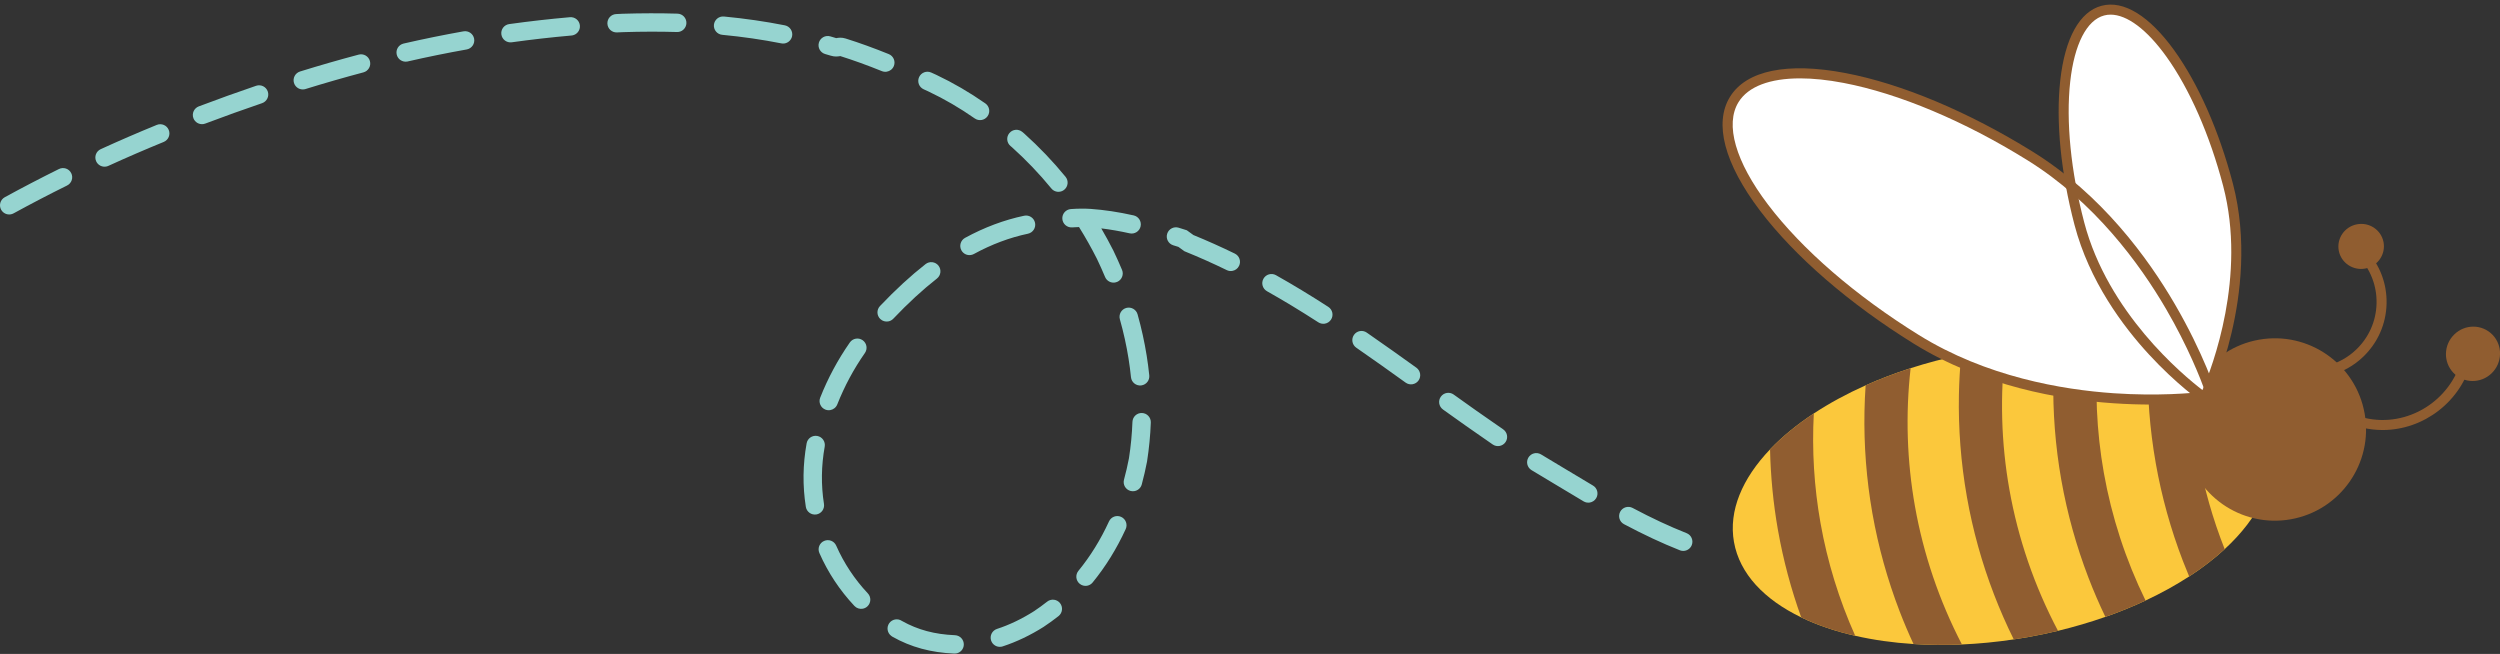
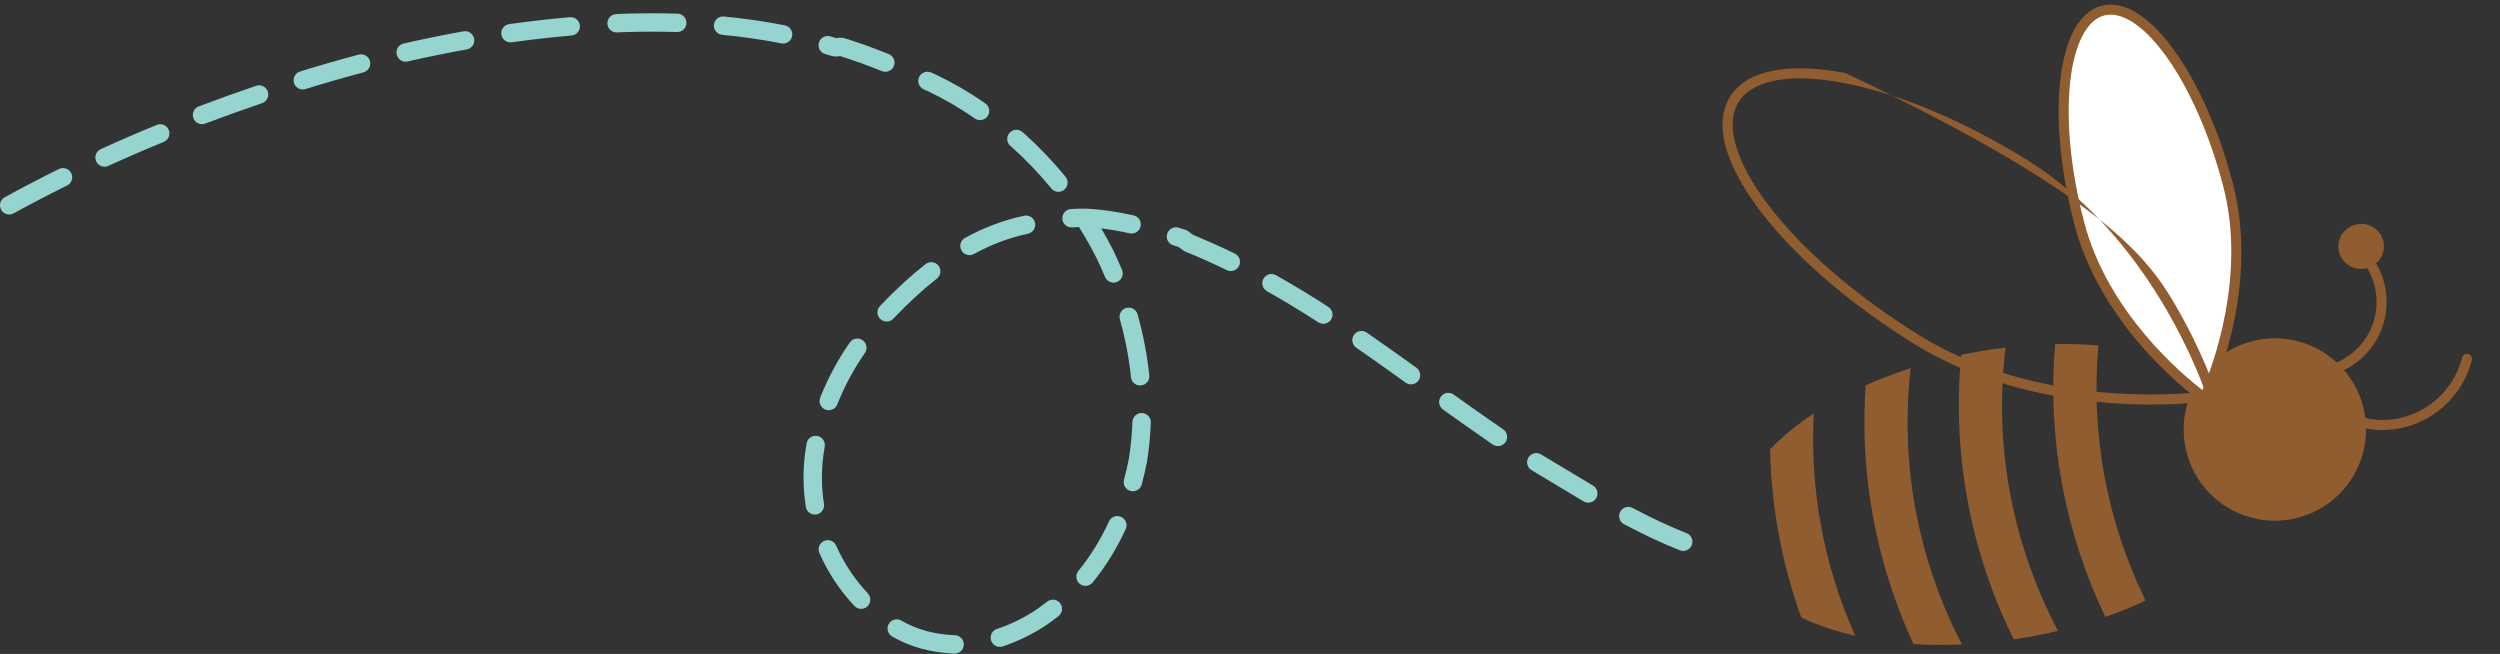
<svg xmlns="http://www.w3.org/2000/svg" fill="#000000" height="128.8" preserveAspectRatio="xMidYMid meet" version="1" viewBox="0.0 -0.9 492.4 128.8" width="492.4" zoomAndPan="magnify">
  <rect x="0.0" y="-0.9" width="492.4" height="128.8" fill="#333333" stroke="none" />
  <defs>
    <clipPath id="a">
-       <path d="M 481 63 L 492.41 63 L 492.41 75 L 481 75 Z M 481 63" />
-     </clipPath>
+       </clipPath>
    <clipPath id="b">
      <path d="M 0 1 L 334 1 L 334 127.828 L 0 127.828 Z M 0 1" />
    </clipPath>
  </defs>
  <g>
    <g id="change1_1">
-       <path d="M 389.379 68.387 C 388.336 68.57 387.301 68.77 386.277 68.984 C 382.824 69.707 379.496 70.594 376.316 71.617 C 373.211 72.617 370.246 73.75 367.453 74.996 C 363.727 76.66 360.305 78.523 357.25 80.535 C 353.91 82.734 351.008 85.113 348.629 87.605 C 343.145 93.352 340.434 99.703 341.523 105.855 C 342.633 112.098 347.473 117.184 354.766 120.699 C 357.895 122.207 361.473 123.43 365.402 124.324 C 368.969 125.141 372.82 125.691 376.883 125.949 C 379.953 126.148 383.145 126.18 386.422 126.035 C 389.746 125.887 393.16 125.559 396.629 125.039 C 397.531 124.906 398.434 124.758 399.344 124.598 C 401.383 124.234 403.387 123.816 405.344 123.348 C 408.582 122.566 411.699 121.648 414.676 120.602 C 417.445 119.633 420.09 118.551 422.59 117.383 C 425.688 115.93 428.562 114.34 431.176 112.641 C 433.781 110.945 436.129 109.141 438.176 107.258 C 444.93 101.035 448.406 93.957 447.195 87.125 C 445.969 80.219 440.164 74.727 431.531 71.211 C 428.949 70.16 426.117 69.285 423.078 68.602 C 420.012 67.914 416.742 67.422 413.305 67.141 C 410.559 66.914 407.703 66.82 404.773 66.871 C 401.602 66.93 398.336 67.148 395.008 67.551 C 393.148 67.773 391.27 68.051 389.379 68.387" fill="#fbc83c" />
-     </g>
+       </g>
    <g id="change2_1">
      <path d="M 357.25 80.535 C 353.91 82.734 351.008 85.113 348.629 87.605 C 348.742 92.906 349.258 98.207 350.172 103.422 L 350.203 103.594 C 351.234 109.402 352.766 115.145 354.766 120.699 C 357.895 122.207 361.473 123.43 365.402 124.324 C 362.203 117.184 359.918 109.73 358.566 102.109 C 357.309 95.02 356.863 87.789 357.25 80.535" fill="#905d30" />
    </g>
    <g id="change2_2">
      <path d="M 376.316 71.617 C 373.211 72.617 370.246 73.75 367.453 74.996 C 367.336 76.703 367.262 78.406 367.227 80.113 C 367.098 86.801 367.617 93.535 368.773 100.125 L 368.805 100.297 C 369.965 106.828 371.758 113.277 374.137 119.469 C 374.977 121.656 375.895 123.82 376.883 125.949 C 379.953 126.148 383.145 126.18 386.422 126.035 C 381.938 117.398 378.84 108.23 377.168 98.812 C 375.59 89.895 375.289 80.75 376.316 71.617" fill="#905d30" />
    </g>
    <g id="change2_3">
      <path d="M 389.379 68.387 C 388.336 68.57 387.301 68.77 386.277 68.984 C 386.027 71.59 385.879 74.203 385.828 76.816 C 385.699 83.504 386.219 90.238 387.379 96.828 L 387.406 96.996 C 388.562 103.531 390.355 109.98 392.738 116.172 C 393.895 119.184 395.195 122.145 396.629 125.039 C 397.531 124.906 398.434 124.758 399.344 124.598 C 401.383 124.234 403.387 123.816 405.344 123.348 C 400.688 114.531 397.48 105.156 395.77 95.516 C 394.145 86.348 393.879 76.941 395.008 67.551 C 393.148 67.773 391.27 68.051 389.379 68.387" fill="#905d30" />
    </g>
    <g id="change2_4">
      <path d="M 404.773 66.871 C 404.59 69.086 404.473 71.301 404.43 73.52 C 404.301 80.207 404.82 86.938 405.977 93.531 L 406.008 93.699 C 407.168 100.234 408.961 106.684 411.34 112.875 C 412.344 115.488 413.457 118.07 414.676 120.602 C 417.445 119.633 420.09 118.551 422.59 117.383 C 418.66 109.352 415.91 100.891 414.371 92.219 C 412.914 83.988 412.547 75.57 413.305 67.141 C 410.559 66.914 407.703 66.82 404.773 66.871" fill="#905d30" />
    </g>
    <g id="change2_5">
-       <path d="M 423.078 68.602 C 423.059 69.141 423.043 69.68 423.031 70.219 C 422.902 76.91 423.422 83.641 424.582 90.234 C 424.59 90.289 424.602 90.348 424.609 90.402 C 425.77 96.938 427.562 103.387 429.941 109.578 C 430.336 110.605 430.746 111.625 431.176 112.641 C 433.781 110.945 436.129 109.141 438.176 107.258 C 435.82 101.309 434.082 95.172 432.973 88.922 C 431.941 83.09 431.457 77.168 431.531 71.211 C 428.949 70.16 426.117 69.285 423.078 68.602" fill="#905d30" />
-     </g>
+       </g>
    <g id="change2_6">
      <path d="M 444.926 66.008 C 435.156 67.742 428.641 77.062 430.375 86.828 C 432.105 96.594 441.426 103.109 451.191 101.379 C 460.961 99.648 467.473 90.324 465.742 80.559 C 464.012 70.793 454.691 64.277 444.926 66.008" fill="#905d30" />
    </g>
    <g id="change2_7">
      <path d="M 458.734 73.055 C 458.301 73.055 457.898 72.766 457.781 72.324 C 457.641 71.797 457.953 71.254 458.48 71.113 C 460.562 70.555 462.492 69.465 464.062 67.969 C 466.574 65.57 468.004 62.344 468.086 58.871 C 468.168 55.402 466.891 52.109 464.496 49.598 C 464.121 49.203 464.137 48.574 464.531 48.199 C 464.926 47.824 465.551 47.836 465.93 48.234 C 468.688 51.125 470.156 54.922 470.059 58.918 C 469.965 62.918 468.32 66.637 465.426 69.398 C 463.617 71.121 461.391 72.375 458.992 73.02 C 458.906 73.043 458.82 73.055 458.734 73.055" fill="#905d30" />
    </g>
    <g id="change2_8">
      <path d="M 465.93 51.98 C 463.5 52.469 461.137 50.918 460.652 48.52 C 460.172 46.117 461.75 43.777 464.18 43.289 C 466.609 42.797 468.969 44.348 469.453 46.746 C 469.934 49.148 468.355 51.488 465.93 51.98" fill="#905d30" />
    </g>
    <g id="change2_9">
      <path d="M 469.285 83.797 C 467.977 83.797 466.648 83.648 465.324 83.34 C 462.457 82.672 459.805 81.285 457.652 79.32 C 457.25 78.953 457.219 78.328 457.586 77.926 C 457.953 77.523 458.578 77.492 458.984 77.859 C 460.887 79.598 463.234 80.824 465.773 81.418 C 474.176 83.375 482.766 78.051 484.926 69.551 C 485.059 69.023 485.598 68.703 486.125 68.836 C 486.656 68.973 486.977 69.508 486.84 70.039 C 484.758 78.234 477.332 83.797 469.285 83.797" fill="#905d30" />
    </g>
    <g clip-path="url(#a)" id="change2_12">
-       <path d="M 483.23 72.535 C 481.195 70.422 481.273 67.035 483.402 64.965 C 485.527 62.895 488.898 62.93 490.934 65.043 C 492.965 67.156 492.887 70.543 490.762 72.613 C 488.633 74.684 485.262 74.648 483.23 72.535" fill="#905d30" />
-     </g>
+       </g>
    <g id="change3_1">
-       <path d="M 399.836 29.812 C 373.855 13.688 347.777 8.703 341.59 18.68 C 335.402 28.648 351.441 49.805 377.422 65.926 C 403.398 82.051 435.664 77.062 435.664 77.062 C 435.664 77.062 425.812 45.934 399.836 29.812" fill="#ffffff" />
-     </g>
+       </g>
    <g id="change3_2">
      <path d="M 409.555 43.16 C 404.031 22.102 406.105 3.309 414.191 1.188 C 422.273 -0.934 433.305 14.422 438.828 35.48 C 444.352 56.539 434.191 77.449 434.191 77.449 C 434.191 77.449 415.078 64.219 409.555 43.16" fill="#ffffff" />
    </g>
    <g id="change2_10">
-       <path d="M 354.547 14.535 C 348.594 14.535 344.336 16.129 342.43 19.199 C 339.707 23.586 341.82 30.949 348.23 39.398 C 354.926 48.23 365.477 57.352 377.941 65.086 C 391.188 73.309 406.141 75.859 416.352 76.555 C 424.961 77.141 431.719 76.539 434.336 76.234 C 433.441 73.75 430.969 67.402 426.613 59.934 C 421.461 51.109 412.547 38.863 399.312 30.652 C 386.848 22.914 373.992 17.512 363.105 15.43 C 359.973 14.832 357.102 14.535 354.547 14.535 Z M 423.727 78.781 C 421.457 78.781 418.934 78.711 416.219 78.523 C 405.785 77.816 390.492 75.203 376.898 66.766 C 364.234 58.906 353.496 49.613 346.656 40.594 C 339.625 31.32 337.527 23.352 340.75 18.156 C 343.973 12.961 352.047 11.305 363.477 13.488 C 374.594 15.613 387.691 21.113 400.355 28.973 C 413.949 37.406 423.078 49.949 428.344 58.984 C 434.047 68.766 436.508 76.441 436.609 76.762 L 436.957 77.859 L 435.816 78.039 C 435.562 78.078 430.902 78.781 423.727 78.781" fill="#905d30" />
+       <path d="M 354.547 14.535 C 348.594 14.535 344.336 16.129 342.43 19.199 C 339.707 23.586 341.82 30.949 348.23 39.398 C 354.926 48.23 365.477 57.352 377.941 65.086 C 391.188 73.309 406.141 75.859 416.352 76.555 C 424.961 77.141 431.719 76.539 434.336 76.234 C 433.441 73.75 430.969 67.402 426.613 59.934 C 421.461 51.109 412.547 38.863 399.312 30.652 C 386.848 22.914 373.992 17.512 363.105 15.43 C 359.973 14.832 357.102 14.535 354.547 14.535 Z M 423.727 78.781 C 421.457 78.781 418.934 78.711 416.219 78.523 C 405.785 77.816 390.492 75.203 376.898 66.766 C 364.234 58.906 353.496 49.613 346.656 40.594 C 339.625 31.32 337.527 23.352 340.75 18.156 C 343.973 12.961 352.047 11.305 363.477 13.488 C 413.949 37.406 423.078 49.949 428.344 58.984 C 434.047 68.766 436.508 76.441 436.609 76.762 L 436.957 77.859 L 435.816 78.039 C 435.562 78.078 430.902 78.781 423.727 78.781" fill="#905d30" />
    </g>
    <g id="change2_11">
      <path d="M 415.703 1.984 C 415.27 1.984 414.848 2.035 414.441 2.145 C 411.008 3.047 408.566 7.797 407.75 15.18 C 406.887 22.988 407.867 32.836 410.508 42.906 C 415.172 60.684 429.879 72.926 433.793 75.922 C 435.727 71.387 442.531 53.488 437.875 35.73 C 435.234 25.66 431.254 16.598 426.668 10.219 C 422.848 4.902 418.934 1.984 415.703 1.984 Z M 434.578 78.918 L 433.629 78.262 C 433.43 78.125 428.699 74.824 423.219 68.871 C 418.152 63.367 411.504 54.484 408.598 43.41 C 405.895 33.109 404.898 23.008 405.785 14.965 C 406.711 6.602 409.605 1.367 413.941 0.234 C 418.273 -0.902 423.363 2.234 428.273 9.066 C 432.996 15.637 437.086 24.93 439.785 35.23 C 442.691 46.305 441.258 57.309 439.543 64.59 C 437.691 72.465 435.188 77.664 435.082 77.883 L 434.578 78.918" fill="#905d30" />
    </g>
    <g clip-path="url(#b)" id="change4_1">
      <path d="M 80.184 11.227 C 79.25 11.375 78.348 10.777 78.137 9.844 C 77.91 8.867 78.523 7.898 79.496 7.676 C 83.426 6.773 87.395 5.969 91.285 5.273 C 92.285 5.102 93.211 5.754 93.387 6.738 C 93.562 7.723 92.906 8.664 91.922 8.84 C 88.086 9.523 84.176 10.316 80.301 11.203 C 80.262 11.211 80.223 11.219 80.184 11.227 Z M 112.699 6.078 C 112.656 6.086 112.613 6.09 112.57 6.094 C 108.656 6.438 104.691 6.887 100.793 7.43 C 99.801 7.566 98.887 6.875 98.75 5.887 C 98.609 4.895 99.293 3.984 100.293 3.844 C 104.254 3.293 108.277 2.836 112.254 2.488 C 113.25 2.402 114.129 3.137 114.215 4.133 C 114.301 5.086 113.629 5.93 112.699 6.078 Z M 59.918 16.695 C 59.043 16.836 58.176 16.316 57.906 15.445 C 57.609 14.488 58.145 13.477 59.098 13.18 C 62.98 11.977 66.867 10.859 70.652 9.855 C 71.617 9.602 72.609 10.176 72.863 11.145 C 73.121 12.109 72.543 13.102 71.578 13.355 C 67.844 14.348 64.004 15.449 60.168 16.637 C 60.086 16.664 60 16.684 59.918 16.695 Z M 133.676 5.387 C 133.562 5.402 133.449 5.41 133.332 5.406 C 129.984 5.309 126.434 5.312 122.781 5.43 C 122.379 5.445 121.953 5.465 121.531 5.484 C 120.531 5.535 119.684 4.766 119.633 3.766 C 119.586 2.77 120.355 1.918 121.352 1.871 C 121.781 1.848 122.215 1.828 122.645 1.809 C 126.395 1.691 130.02 1.688 133.441 1.789 C 134.441 1.82 135.227 2.652 135.195 3.652 C 135.168 4.535 134.516 5.25 133.676 5.387 Z M 40.074 23.535 C 39.242 23.668 38.402 23.203 38.094 22.387 C 37.742 21.449 38.215 20.406 39.148 20.055 C 42.977 18.609 46.777 17.242 50.445 15.996 C 51.391 15.672 52.422 16.18 52.742 17.125 C 53.066 18.07 52.559 19.098 51.613 19.422 C 47.98 20.66 44.219 22.012 40.426 23.441 C 40.309 23.484 40.191 23.516 40.074 23.535 Z M 154.52 7.656 C 154.312 7.688 154.098 7.684 153.883 7.641 C 150.156 6.902 146.242 6.336 142.246 5.957 C 141.25 5.863 140.52 4.977 140.613 3.984 C 140.711 2.988 141.594 2.258 142.59 2.352 C 146.703 2.742 150.742 3.328 154.586 4.09 C 155.566 4.285 156.203 5.238 156.012 6.219 C 155.859 6.984 155.246 7.539 154.52 7.656 Z M 20.875 31.91 C 20.094 32.035 19.289 31.633 18.945 30.875 C 18.527 29.965 18.93 28.891 19.84 28.477 C 23.465 26.82 27.18 25.215 30.875 23.703 C 31.801 23.324 32.855 23.766 33.234 24.691 C 33.613 25.617 33.172 26.676 32.246 27.055 C 28.594 28.547 24.926 30.133 21.344 31.77 C 21.191 31.84 21.035 31.887 20.875 31.91 Z M 174.656 13.219 C 174.34 13.27 174.008 13.238 173.691 13.109 C 170.812 11.945 168.137 10.977 165.5 10.145 C 165.461 10.152 165.426 10.16 165.387 10.164 C 165.027 10.223 164.43 10.316 163.637 10.07 C 163.277 9.961 162.902 9.852 162.523 9.742 C 161.562 9.465 161.012 8.461 161.289 7.5 C 161.566 6.539 162.57 5.984 163.531 6.262 C 163.922 6.375 164.309 6.492 164.699 6.609 C 164.738 6.605 164.777 6.598 164.812 6.59 C 165.172 6.531 165.773 6.438 166.566 6.688 C 169.301 7.547 172.074 8.551 175.051 9.754 C 175.977 10.129 176.426 11.184 176.051 12.109 C 175.801 12.723 175.262 13.121 174.656 13.219 Z M 2.098 41.32 C 1.363 41.438 0.602 41.094 0.223 40.402 C -0.258 39.527 0.062 38.426 0.941 37.945 C 4.434 36.035 8.023 34.164 11.609 32.391 C 12.504 31.949 13.59 32.312 14.031 33.211 C 14.477 34.105 14.109 35.191 13.215 35.637 C 9.672 37.387 6.129 39.234 2.68 41.121 C 2.492 41.223 2.297 41.289 2.098 41.32 Z M 193.32 22.734 C 192.871 22.805 192.398 22.711 191.996 22.434 C 189.016 20.355 186.031 18.617 182.879 17.121 L 181.922 16.684 C 181.012 16.27 180.609 15.195 181.023 14.289 C 181.438 13.379 182.512 12.977 183.422 13.391 L 184.41 13.84 C 187.766 15.434 190.918 17.27 194.066 19.461 C 194.887 20.031 195.09 21.16 194.52 21.98 C 194.227 22.402 193.785 22.66 193.32 22.734 Z M 208.758 36.855 C 208.145 36.957 207.492 36.734 207.07 36.215 C 204.715 33.336 202.102 30.602 199.305 28.09 L 199.035 27.863 C 198.266 27.227 198.16 26.086 198.805 25.316 C 199.441 24.547 200.586 24.441 201.352 25.086 L 201.699 25.375 C 204.645 28.016 207.395 30.895 209.871 33.922 C 210.504 34.695 210.391 35.836 209.617 36.469 C 209.359 36.68 209.062 36.809 208.758 36.855 Z M 191.234 49.324 C 190.496 49.445 189.734 49.098 189.355 48.402 C 188.879 47.527 189.203 46.426 190.078 45.949 C 193.871 43.883 197.785 42.414 201.719 41.59 C 202.699 41.383 203.656 42.008 203.863 42.988 C 204.066 43.965 203.441 44.926 202.461 45.133 C 198.879 45.887 195.293 47.23 191.812 49.129 C 191.629 49.227 191.43 49.293 191.234 49.324 Z M 219.613 54.746 C 218.805 54.875 217.984 54.441 217.656 53.656 C 217.156 52.461 216.613 51.254 216.047 50.07 C 214.957 47.918 213.773 45.816 212.523 43.82 C 212.086 43.832 211.637 43.855 211.172 43.887 C 210.176 43.957 209.309 43.207 209.238 42.211 C 209.168 41.211 209.922 40.348 210.918 40.277 C 212.301 40.18 213.562 40.168 214.785 40.242 C 217.523 40.438 220.293 40.855 223.281 41.523 C 224.258 41.738 224.871 42.707 224.652 43.684 C 224.438 44.66 223.469 45.273 222.492 45.055 C 220.547 44.621 218.699 44.301 216.906 44.082 C 217.738 45.504 218.531 46.965 219.285 48.449 L 219.301 48.484 C 219.898 49.727 220.469 51 220.996 52.258 C 221.383 53.18 220.949 54.242 220.023 54.629 C 219.891 54.684 219.75 54.723 219.613 54.746 Z M 174.922 62.41 C 174.383 62.496 173.812 62.34 173.387 61.934 C 172.66 61.246 172.633 60.102 173.324 59.375 C 176.398 56.145 179.336 53.441 182.301 51.117 C 183.086 50.5 184.227 50.637 184.844 51.422 C 185.461 52.211 185.32 53.348 184.535 53.965 C 181.711 56.18 178.898 58.766 175.945 61.871 C 175.66 62.172 175.301 62.352 174.922 62.41 Z M 242.703 52.461 C 242.348 52.52 241.973 52.473 241.625 52.301 C 238.922 50.984 236.184 49.762 233.488 48.668 L 233.285 48.586 L 232.102 47.727 C 231.762 47.621 231.418 47.516 231.078 47.41 C 230.121 47.113 229.59 46.098 229.887 45.145 C 230.18 44.188 231.195 43.656 232.148 43.949 C 232.586 44.086 233.027 44.223 233.469 44.363 L 233.75 44.449 L 235.055 45.395 C 237.758 46.5 240.5 47.727 243.211 49.047 C 244.109 49.484 244.484 50.566 244.047 51.465 C 243.777 52.02 243.266 52.371 242.703 52.461 Z M 260.93 62.852 C 260.504 62.918 260.051 62.836 259.66 62.586 C 256.113 60.297 252.805 58.293 249.543 56.457 C 248.672 55.969 248.359 54.863 248.852 53.992 C 249.34 53.121 250.445 52.812 251.316 53.301 C 254.645 55.172 258.016 57.215 261.621 59.543 C 262.465 60.086 262.703 61.203 262.164 62.043 C 261.871 62.492 261.418 62.773 260.93 62.852 Z M 163.512 79.875 C 163.203 79.926 162.875 79.895 162.559 79.77 C 161.633 79.402 161.176 78.348 161.547 77.418 C 163.07 73.574 165.035 69.918 167.383 66.555 C 167.953 65.734 169.082 65.531 169.902 66.105 C 170.723 66.676 170.926 67.805 170.352 68.625 C 168.133 71.805 166.355 75.117 164.91 78.754 C 164.664 79.371 164.121 79.777 163.512 79.875 Z M 224.848 75 C 224.812 75.008 224.777 75.012 224.742 75.016 C 223.75 75.117 222.859 74.395 222.758 73.398 C 222.633 72.172 222.469 70.926 222.273 69.699 C 221.863 67.133 221.289 64.539 220.57 61.988 C 220.297 61.027 220.859 60.027 221.82 59.754 C 222.781 59.484 223.781 60.043 224.055 61.004 C 224.812 63.691 225.414 66.422 225.848 69.125 C 226.055 70.422 226.227 71.734 226.359 73.031 C 226.461 73.988 225.789 74.852 224.848 75 Z M 278.199 74.781 C 277.746 74.855 277.262 74.754 276.859 74.465 C 273.965 72.383 270.547 69.941 267.137 67.586 C 266.312 67.016 266.105 65.891 266.672 65.066 C 267.238 64.242 268.367 64.035 269.191 64.605 C 272.629 66.977 276.062 69.434 278.973 71.523 C 279.781 72.109 279.969 73.238 279.387 74.051 C 279.094 74.457 278.66 74.707 278.199 74.781 Z M 160.789 100.426 C 160.789 100.426 160.785 100.426 160.785 100.426 C 159.797 100.582 158.871 99.906 158.715 98.918 C 158.066 94.789 158.117 90.586 158.871 86.426 C 159.047 85.441 159.988 84.789 160.973 84.965 C 161.957 85.145 162.609 86.086 162.434 87.07 C 161.754 90.828 161.703 94.629 162.289 98.355 C 162.445 99.344 161.773 100.27 160.789 100.426 Z M 223.414 95.832 C 223.172 95.871 222.914 95.863 222.656 95.793 C 221.691 95.531 221.121 94.539 221.383 93.574 C 221.758 92.199 222.086 90.777 222.359 89.352 C 222.727 86.992 222.957 84.582 223.047 82.184 C 223.086 81.188 223.926 80.406 224.922 80.445 C 225.922 80.48 226.699 81.32 226.664 82.32 C 226.57 84.867 226.32 87.43 225.93 89.941 L 225.922 90.004 C 225.629 91.527 225.277 93.047 224.879 94.52 C 224.688 95.227 224.098 95.723 223.414 95.832 Z M 295.32 86.941 C 294.883 87.012 294.41 86.922 294.012 86.648 C 290.352 84.145 286.852 81.648 284.207 79.754 C 283.395 79.168 283.207 78.039 283.789 77.227 C 284.371 76.414 285.504 76.227 286.316 76.809 C 288.945 78.695 292.43 81.176 296.059 83.66 C 296.883 84.223 297.094 85.352 296.531 86.176 C 296.238 86.602 295.797 86.867 295.32 86.941 Z M 169.895 118.996 C 169.324 119.09 168.715 118.902 168.289 118.449 C 165.395 115.367 163.074 111.863 161.387 108.027 C 160.984 107.113 161.398 106.043 162.312 105.645 C 163.23 105.238 164.297 105.652 164.699 106.57 C 166.223 110.027 168.316 113.191 170.93 115.973 C 171.613 116.699 171.574 117.848 170.848 118.527 C 170.574 118.785 170.242 118.941 169.895 118.996 Z M 313.117 98.082 C 312.715 98.145 312.289 98.074 311.91 97.852 C 310.043 96.75 308.145 95.602 306.309 94.496 C 304.773 93.566 303.227 92.637 301.66 91.703 C 300.801 91.191 300.52 90.082 301.031 89.223 C 301.543 88.363 302.652 88.082 303.512 88.594 C 305.086 89.527 306.637 90.465 308.18 91.398 C 310.008 92.5 311.898 93.641 313.754 94.734 C 314.613 95.242 314.898 96.352 314.391 97.215 C 314.105 97.695 313.629 98 313.117 98.082 Z M 214.09 114.473 C 213.598 114.551 213.074 114.426 212.656 114.082 C 211.883 113.449 211.77 112.312 212.402 111.535 C 214.758 108.656 216.785 105.383 218.426 101.801 C 218.844 100.891 219.918 100.488 220.824 100.906 C 221.734 101.324 222.137 102.398 221.719 103.309 C 219.945 107.172 217.754 110.711 215.203 113.828 C 214.91 114.188 214.512 114.402 214.09 114.473 Z M 188.312 127.809 C 188.191 127.824 188.07 127.832 187.949 127.828 C 183.363 127.637 179.387 126.555 175.781 124.512 L 175.559 124.359 C 174.746 123.773 174.566 122.645 175.152 121.832 C 175.73 121.031 176.844 120.848 177.652 121.406 C 180.762 123.152 184.082 124.043 188.098 124.211 C 189.098 124.254 189.871 125.098 189.832 126.094 C 189.797 126.969 189.145 127.676 188.312 127.809 Z M 197.211 126.48 C 196.348 126.621 195.484 126.113 195.207 125.258 C 194.895 124.309 195.414 123.285 196.363 122.973 C 198.789 122.184 201.23 121.016 203.617 119.508 C 204.52 118.91 205.402 118.27 206.246 117.602 C 207.031 116.98 208.168 117.113 208.789 117.898 C 209.406 118.684 209.273 119.82 208.492 120.441 C 207.562 121.176 206.594 121.879 205.602 122.535 L 205.57 122.559 C 202.922 124.23 200.203 125.527 197.488 126.414 C 197.395 126.445 197.305 126.469 197.211 126.48 Z M 331.812 107.586 C 331.504 107.637 331.176 107.605 330.859 107.48 C 327.344 106.086 323.746 104.406 319.859 102.34 C 318.977 101.871 318.645 100.777 319.113 99.895 C 319.582 99.012 320.68 98.676 321.559 99.145 C 325.324 101.145 328.805 102.77 332.195 104.113 C 333.125 104.48 333.578 105.535 333.211 106.461 C 332.969 107.078 332.422 107.488 331.812 107.586" fill="#96d4d0" />
    </g>
  </g>
</svg>